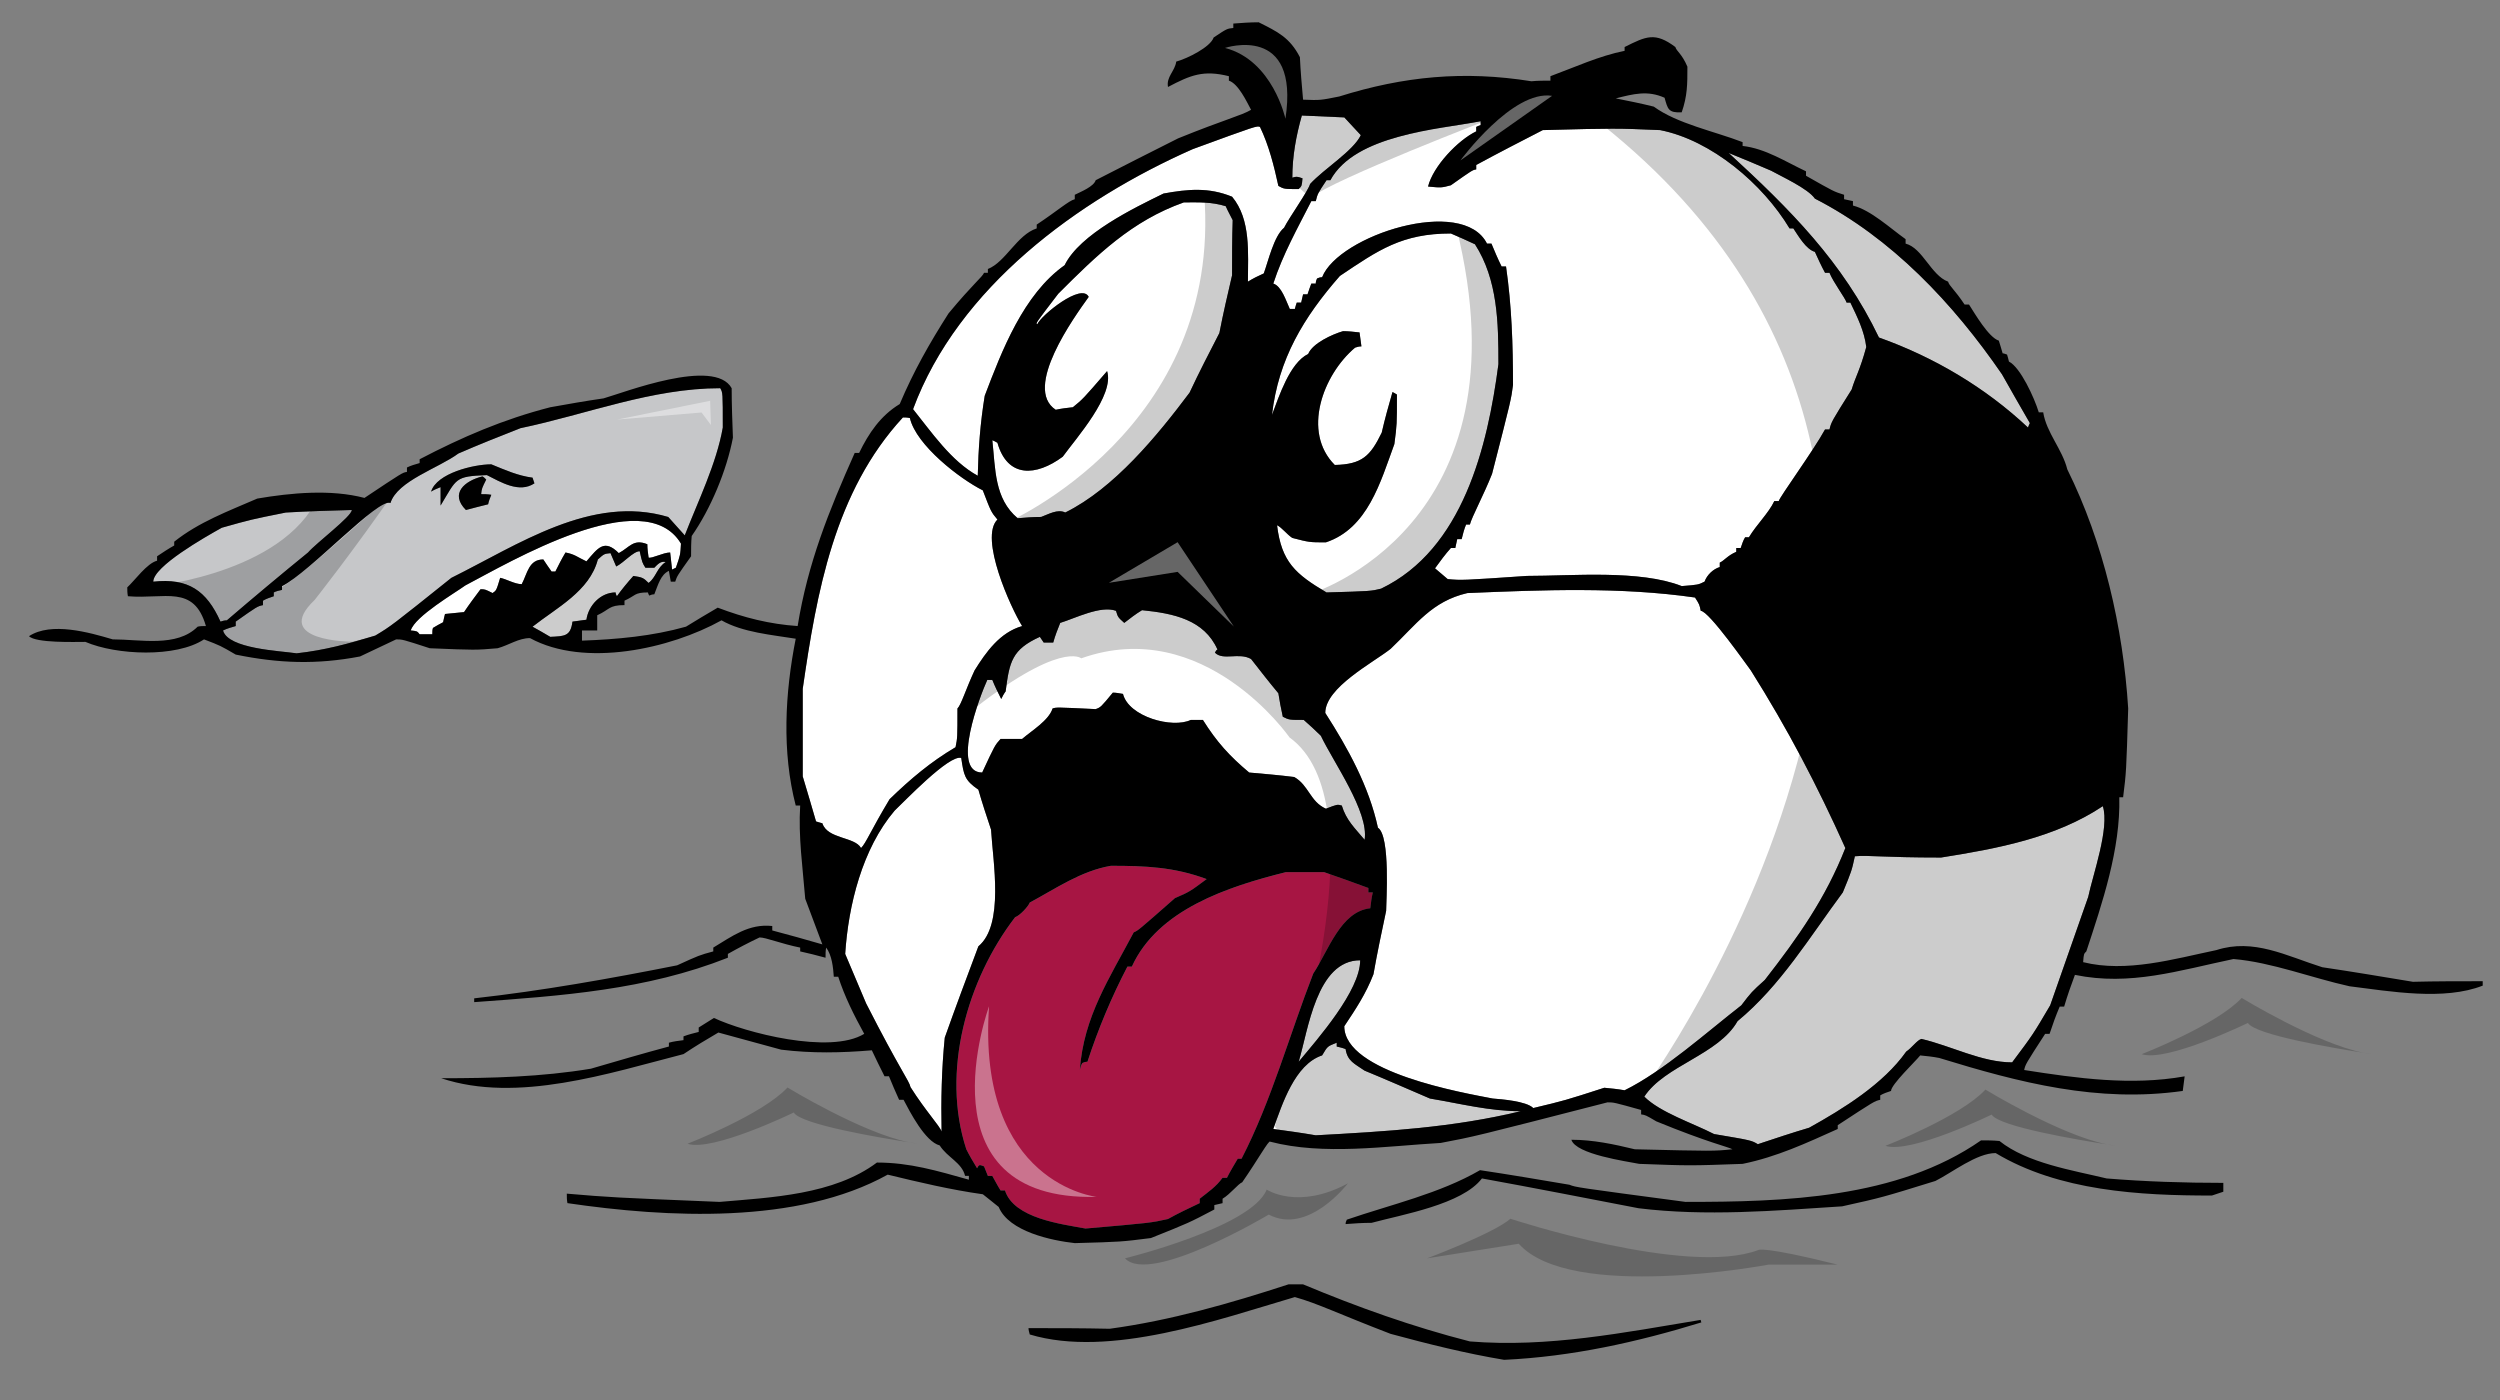
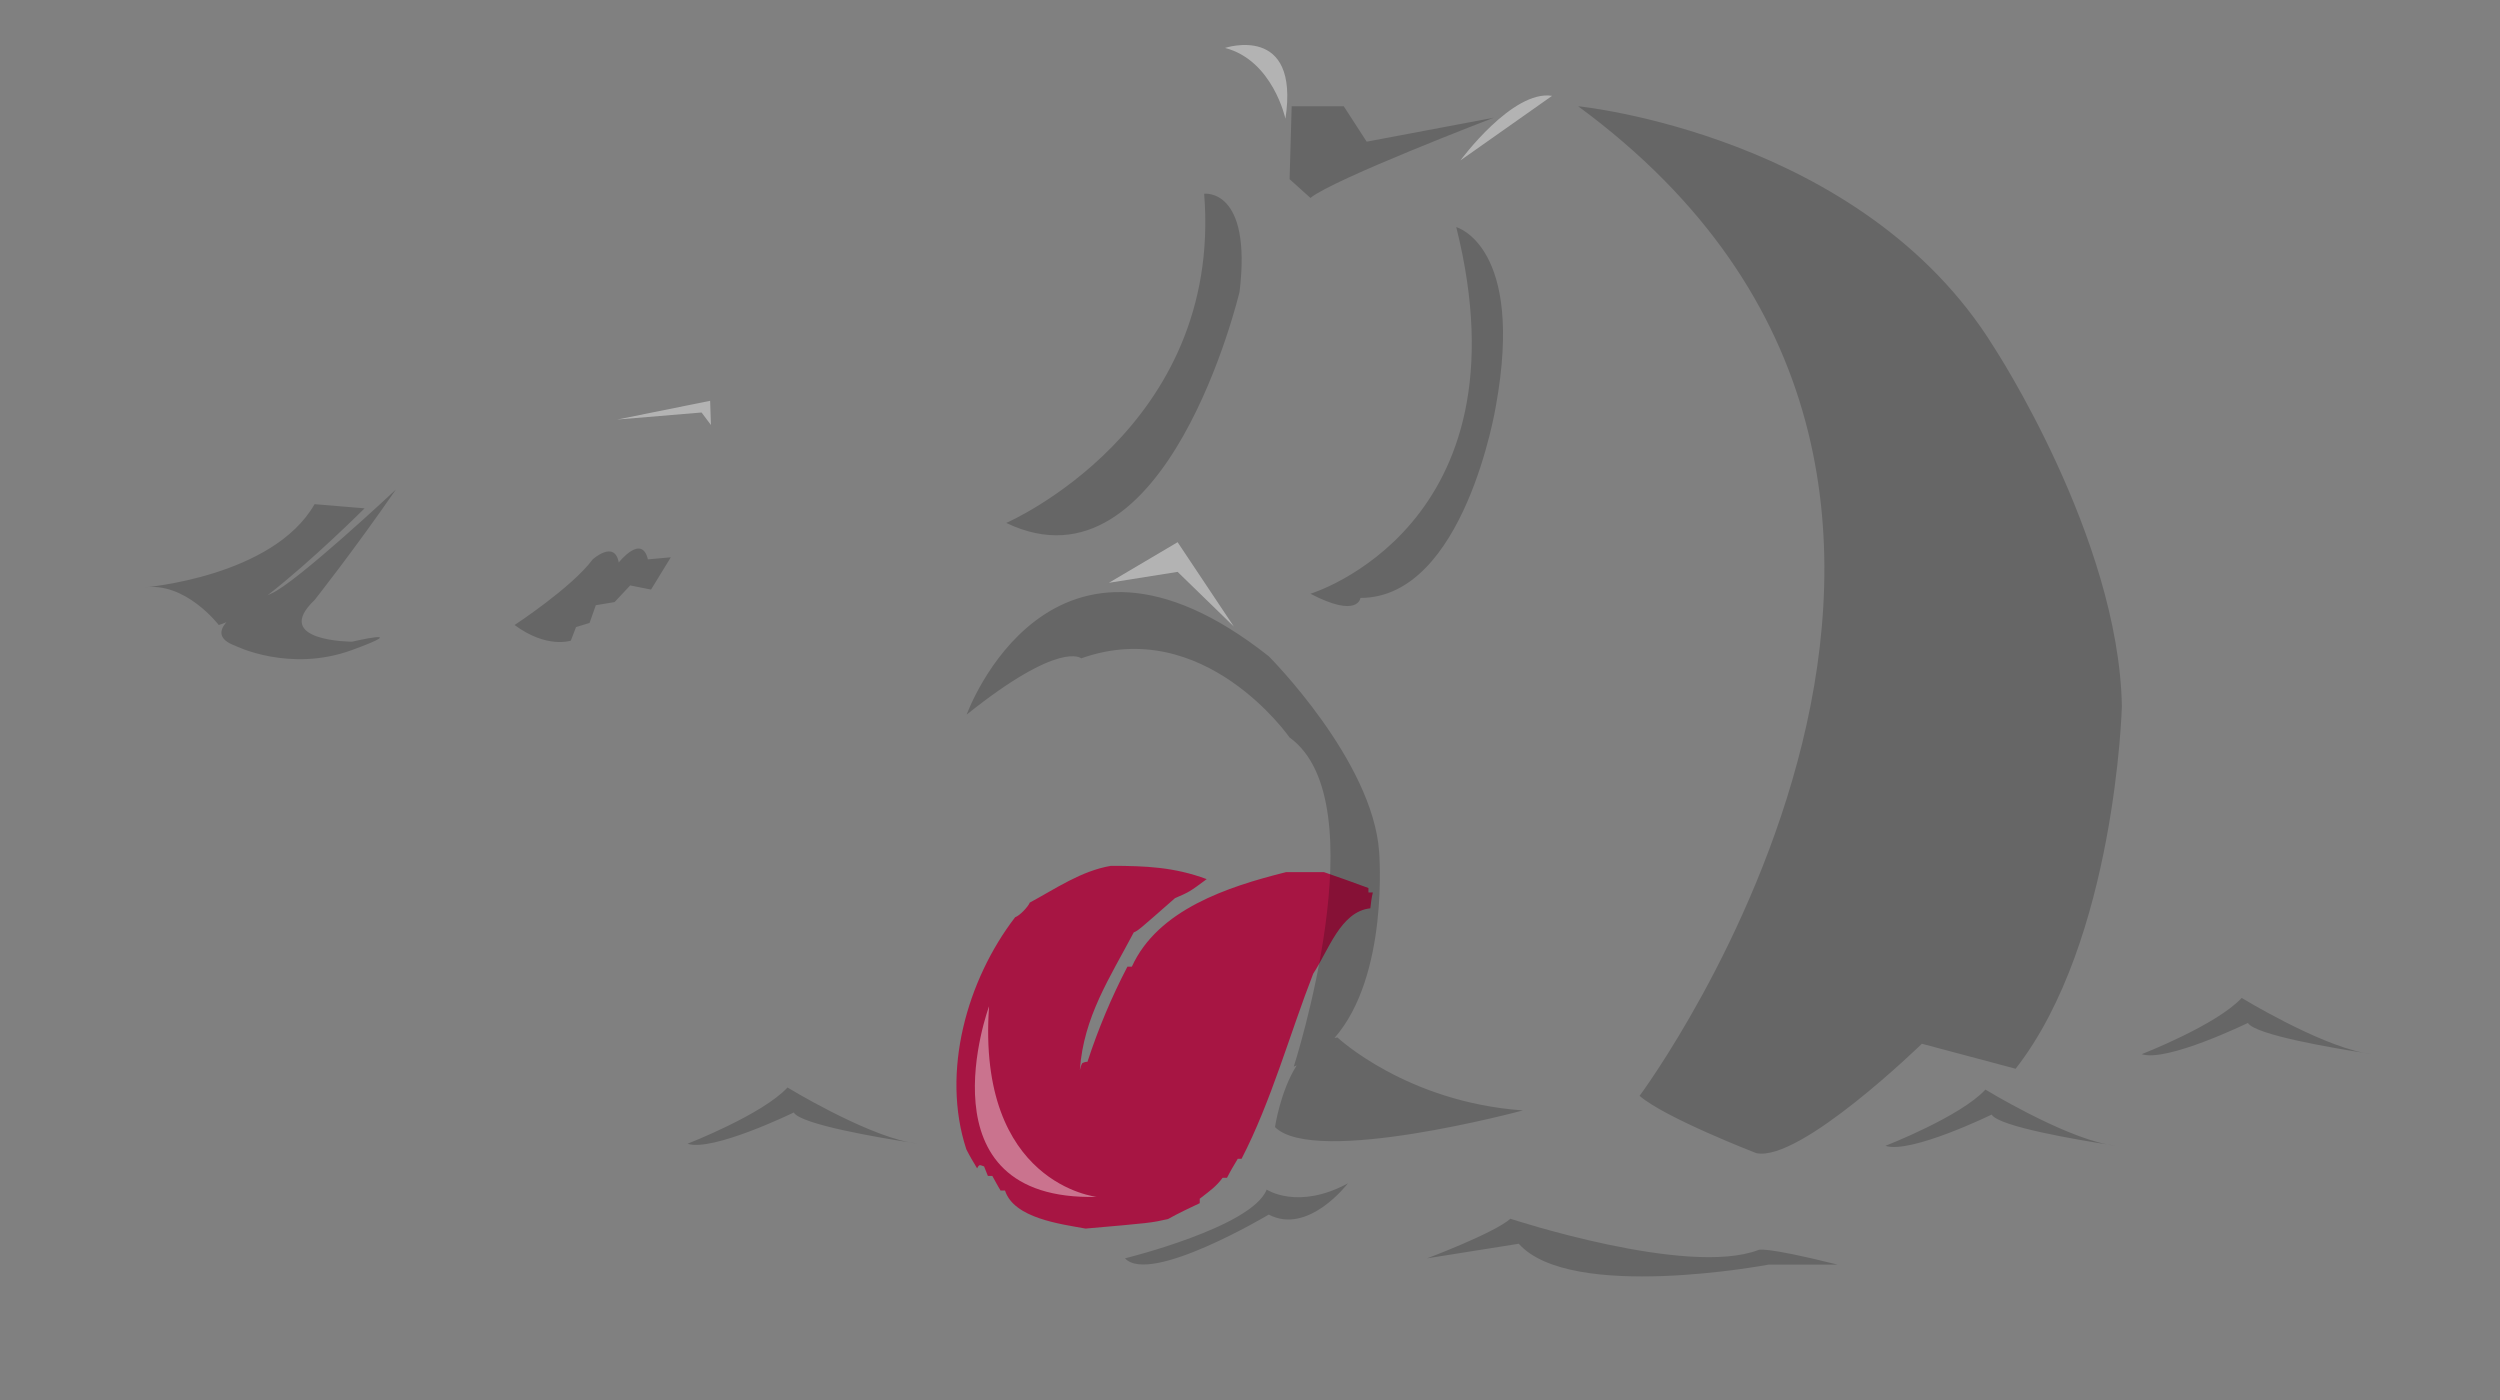
<svg xmlns="http://www.w3.org/2000/svg" version="1.1" id="Layer_1" x="0px" y="0px" width="200px" height="112px" viewBox="0 0 200 112" style="enable-background:new 0 0 200 112;" xml:space="preserve">
  <rect x="0" y="0" width="200" height="112" fill="#808080" stroke="none" />
  <path id="color2" style="fill:#A71543;" d="M105.059,77.889c-1.876,4.817-3.348,10.196-5.733,14.813h-0.304  c-0.305,0.509-0.609,1.016-0.862,1.523h-0.355c-0.509,0.71-1.117,1.115-1.827,1.675v0.354c-0.863,0.408-1.725,0.813-2.538,1.271  c-1.369,0.305-1.369,0.305-6.595,0.761c-1.928-0.356-5.733-0.812-6.444-3.045h-0.354c-0.253-0.403-0.458-0.813-0.661-1.166h-0.355  c-0.102-0.254-0.202-0.509-0.305-0.762c-0.152-0.051-0.253-0.102-0.354-0.102c-0.102,0.051-0.153,0.154-0.204,0.254  c-0.305-0.506-0.609-1.013-0.862-1.521c-2.03-6.19,0.051-13.548,3.907-18.569c0.354-0.104,1.065-0.865,1.167-1.167  c2.08-1.117,4.11-2.537,6.494-2.942c2.79,0,5.074,0.101,7.662,1.063c-1.371,1.018-1.371,1.018-2.537,1.523  c-2.943,2.587-2.943,2.587-3.298,2.739c-1.929,3.653-4.009,6.748-4.313,11.01c0.051-0.202,0.102-0.407,0.204-0.559  c0.101-0.051,0.253-0.101,0.406-0.101c0.862-2.638,1.927-5.175,3.196-7.61h0.355c2.081-4.564,7.662-6.393,12.33-7.56h3.043  c1.167,0.406,2.335,0.812,3.553,1.269v0.354h0.354c-0.101,0.406-0.151,0.814-0.202,1.27  C107.241,72.916,106.275,76.062,105.059,77.889z" />
-   <path id="color1" style="fill:#C6C7C9;" d="M53.461,41.358c0.404,0.457,0.862,0.963,1.319,1.47c1.065-2.74,2.536-5.732,3.043-8.625  c0-2.79,0-2.79-0.204-3.147c-5.479,0-10.653,2.083-15.982,3.198c-1.673,0.659-3.348,1.319-4.972,2.029  c-1.571,1.167-4.871,2.183-5.429,3.956c-0.963-0.455-6.444,5.532-8.675,6.648v0.304c-0.253,0.051-0.456,0.103-0.66,0.204V47.7  c-0.304,0.102-0.608,0.202-0.862,0.354v0.356c-0.457,0.101-0.457,0.101-2.182,1.319v0.356c-0.354,0.101-0.71,0.202-1.015,0.354  c0.406,1.473,4.567,1.625,5.886,1.827c2.282-0.254,4.109-0.761,6.292-1.419c1.268-0.761,1.268-0.761,6.088-4.618  C41.435,43.589,47.322,39.53,53.461,41.358z M39.051,40.343c-0.608,0.152-1.218,0.304-1.776,0.456  c-1.318-1.318-0.101-2.335,1.32-2.689c0.101,0.051,0.204,0.152,0.303,0.254c-0.354,0.711-0.354,0.711-0.405,1.167  c0.254,0,0.508,0,0.813,0.051C39.203,39.835,39.102,40.089,39.051,40.343z M34.485,39.329c0.455-1.473,3.399-2.183,4.819-2.183  c1.116,0.458,2.131,0.914,3.298,1.066c0.051,0.152,0.102,0.304,0.152,0.456c-1.218,0.812-2.689-0.1-3.805-0.659  c-2.588,0.101-2.384,0.252-3.704,2.435v-1.473C34.992,39.075,34.738,39.175,34.485,39.329z M18.148,49.627  c-0.204,0-0.355,0.052-0.508,0.102c-1.116-2.486-2.588-3.501-5.378-3.196c0-1.216,4.11-3.552,5.481-4.313  c2.333-0.658,2.333-0.658,5.123-1.217c1.725-0.101,3.5-0.151,5.277-0.203c0,0.507-2.842,2.638-3.501,3.399  C22.459,45.974,20.279,47.801,18.148,49.627z" />
-   <path id="fill" style="fill:#FFFFFF;" d="M118.453,9.698v0.304c-0.151,0.051-0.254,0.102-0.354,0.151v0.355  c-1.471,0.711-3.45,2.792-3.855,4.415c1.065,0.102,1.065,0.102,1.826-0.101c1.726-1.219,1.726-1.219,2.029-1.27v-0.354  c1.775-0.964,3.551-1.877,5.326-2.79c5.837-0.152,5.837-0.152,9.387,0c4.11,0.811,8.219,4.313,10.352,7.864h0.304  c0.407,0.609,1.014,1.674,1.726,1.877c0.252,0.559,0.507,1.117,0.81,1.674h0.356c0.304,0.761,1.27,2.03,1.37,2.386h0.303  c0.559,1.166,1.117,2.282,1.27,3.551c-0.509,1.876-0.864,2.384-1.168,3.399c-1.623,2.587-1.623,2.587-1.775,3.196h-0.356  c-0.912,1.675-3.65,5.429-3.703,5.732h-0.355c-0.456,0.966-1.42,1.878-2.029,2.892h-0.305c-0.153,0.253-0.254,0.559-0.355,0.862  h-0.354v0.305c-0.712,0.306-0.964,0.71-1.321,0.864v0.354c-0.506,0.152-1.014,0.608-1.216,1.167  c-0.508,0.253-0.508,0.253-1.827,0.356c-3.348-1.32-8.777-0.813-12.38-0.813c-5.225,0.356-5.225,0.356-6.342,0.254  c-0.354-0.304-0.71-0.608-1.015-0.862c0.405-0.559,0.812-1.116,1.269-1.625h0.354c0.051-0.253,0.102-0.506,0.153-0.709h0.355  c0.101-0.407,0.201-0.813,0.354-1.167h0.304c0.152-0.608,1.117-2.384,1.775-4.059c1.522-5.937,1.522-5.937,1.675-7.103  c0-3.196-0.102-6.342-0.558-9.487h-0.355c-0.305-0.609-0.558-1.218-0.812-1.827h-0.356c-1.927-3.856-11.872-0.66-13.19,2.688  c-0.154,0-0.305,0.051-0.406,0.103c-0.053,0.101-0.104,0.252-0.104,0.406h-0.354c-0.101,0.252-0.201,0.559-0.304,0.863h-0.355  c-0.051,0.202-0.102,0.406-0.153,0.661h-0.354c-0.051,0.151-0.102,0.304-0.151,0.506h-0.405c-0.305-0.66-0.661-1.827-1.32-2.03  c0.762-2.334,1.929-4.414,3.044-6.596h0.354c0.154-0.607,0.154-0.607,0.863-1.674h0.305  C108.407,10.764,115.055,10.357,118.453,9.698z M150.316,27c4.415,1.572,8.523,4.007,11.923,7.203  c0.051-0.152,0.101-0.252,0.151-0.354c-0.761-1.32-1.521-2.639-2.231-3.906c-3.907-5.683-8.828-10.909-14.967-14.054  c-0.559-0.812-2.689-1.776-3.503-2.233c-1.165-0.508-2.281-0.963-3.397-1.42C143.212,16.751,147.425,20.961,150.316,27z   M80.452,55.31c-0.152,0.203-0.253,0.406-0.355,0.609c-0.254-0.508-0.508-1.014-0.71-1.522h-0.406  c-0.559,1.218-2.943,7.405-0.406,7.405c1.014-2.18,1.014-2.18,1.472-2.688h1.724c0.761-0.658,2.13-1.471,2.435-2.435  c0.304-0.101,0.304-0.101,3.45,0.05c0.407-0.151,0.407-0.151,1.371-1.318c0.253,0,0.508,0.05,0.812,0.102  c0.456,1.827,3.956,2.79,5.428,2.08h0.964c1.116,1.777,2.131,2.892,3.704,4.21c1.166,0.104,2.384,0.205,3.603,0.358  c1.167,0.658,1.268,1.977,2.536,2.536c0.913-0.354,0.913-0.354,1.269-0.253c0.355,1.167,1.015,1.774,1.826,2.739  c0.355-2.231-2.486-6.19-3.5-8.32c-0.458-0.457-0.914-0.864-1.371-1.27c-1.166,0-1.166,0-1.674-0.253  c-0.151-0.661-0.254-1.269-0.355-1.878c-0.762-0.913-1.471-1.827-2.182-2.738c-0.964-0.559-2.232,0.152-2.892-0.508  c0.05-0.102,0.101-0.204,0.203-0.253c-1.065-2.385-3.501-2.892-6.037-3.147c-0.508,0.306-0.964,0.661-1.421,1.016  c-0.508-0.456-0.508-0.456-0.66-0.965c-1.216-0.456-3.297,0.61-4.463,0.965c-0.203,0.506-0.407,1.014-0.559,1.573h-0.762  l-0.305-0.456C80.959,51.962,80.756,52.925,80.452,55.31z M79.793,35.422c-0.153-0.101-0.305-0.153-0.407-0.204  c0.253,2.284,0.152,4.668,2.029,6.241c0.61-0.052,1.217-0.103,1.877-0.103c0.559-0.202,1.32-0.659,1.928-0.355  c3.907-1.927,7.357-6.139,9.945-9.588c0.761-1.625,1.573-3.197,2.385-4.77c0.305-1.573,0.66-3.095,1.015-4.617  c0-1.471,0-2.942,0.05-4.414c-0.203-0.406-0.405-0.761-0.558-1.117c-1.166-0.355-2.131-0.304-3.349-0.304  c-4.161,1.472-6.952,4.211-10.047,7.307c-1.826,2.384-1.826,2.384-1.674,2.436c0.304-0.71,3.552-3.349,4.109-2.182  c-1.166,1.623-5.275,7.305-2.638,9.031c0.456-0.102,0.913-0.153,1.371-0.203c0.812-0.66,0.812-0.66,2.739-2.892  c0.609,1.927-2.486,5.377-3.552,6.849C82.888,38.11,80.603,38.263,79.793,35.422z M49.249,47.395c0,0.102,0.049,0.204,0.1,0.305  c0.406-0.559,0.864-1.115,1.32-1.623c0.709,0.102,0.812,0.152,1.217,0.558c0.61-0.455,0.661-1.217,1.371-1.673  c-0.406-0.102-0.66,0.202-0.913,0.457h-0.71c-0.255-0.407-0.255-0.407-0.458-1.32c-0.507,0-1.268,0.914-1.878,1.219  c-0.152-0.356-0.304-0.711-0.457-1.066c-0.507,0.051-0.507,0.051-1.014,0.507c-0.659,2.538-3.298,3.856-5.226,5.378  c0.456,0.253,0.913,0.506,1.42,0.812c1.168-0.051,1.624-0.051,1.776-1.218c0.355-0.051,0.71-0.103,1.116-0.152  C47.067,48.461,48.032,47.395,49.249,47.395z M44.124,45.721h0.305c0.253-0.507,0.507-1.014,0.812-1.522  c0.761,0.151,0.913,0.354,1.673,0.71c0.914-1.067,1.421-1.827,2.588-0.66c0.862-0.457,1.167-1.167,2.284-0.71  c0,0.354,0.049,0.71,0.101,1.066c0.253,0.101,1.167-0.406,1.726-0.406c0.051,0.456,0.101,0.913,0.152,1.368l0.304-0.151  c0.357-1.015,0.357-1.015,0.407-1.929c-2.943-4.921-13.752,1.521-17.251,3.348c-0.761,0.559-4.059,2.486-4.363,3.602  c0.507,0.051,0.507,0.051,0.709,0.306h1.015c0-0.204,0-0.356,0.05-0.508c0.254-0.151,0.507-0.304,0.812-0.457  c0.05-0.253,0.102-0.457,0.152-0.659c0.508-0.05,1.015-0.102,1.523-0.152c0.404-0.609,0.863-1.218,1.318-1.827  c0.356,0,0.356,0,0.964,0.304c0.304-0.204,0.304-0.204,0.608-1.218c0.507,0.102,1.167,0.507,1.725,0.507  c0.457-0.863,0.558-1.979,1.725-1.979C43.667,45.063,43.871,45.366,44.124,45.721z M109.169,85.651  c-0.812-0.559-1.371-0.762-1.521-1.725c-0.255-0.103-0.509-0.155-0.71-0.205v-0.305c-0.763,0.305-0.712,0.255-1.168,1.015  c-2.182,0.713-3.197,3.908-3.907,5.887c1.116,0.151,2.231,0.305,3.398,0.506c5.531-0.303,10.96-0.607,16.389-1.928  c-2.484,0-4.819-0.607-7.254-1.014C112.619,87.122,110.894,86.36,109.169,85.651z M141.184,78.398  c2.69-3.453,4.87-6.548,6.444-10.554c-2.232-4.975-4.618-9.54-7.561-14.208c-0.203-0.253-3.348-4.768-4.007-4.768  c-0.104-0.508-0.104-0.508-0.458-1.066c-5.987-0.862-12.178-0.608-18.215-0.356c-2.841,0.66-4.059,2.487-6.139,4.464  c-1.421,1.118-5.226,3.094-5.226,5.125c1.825,2.842,3.501,5.887,4.213,9.183c1.013,0.658,0.657,5.987,0.657,6.646  c-0.354,1.675-0.711,3.35-1.015,5.075c-0.609,1.573-1.42,2.789-2.334,4.16c0,3.702,9.539,5.327,11.872,5.783  c0.659,0.053,2.689,0.203,3.247,0.762c2.538-0.608,2.538-0.608,5.683-1.623c0.509,0.049,1.065,0.101,1.624,0.202  c3.096-1.522,6.596-4.669,9.336-6.798C140.119,79.359,140.119,79.359,141.184,78.398z M103.893,84.94  c1.522-1.826,4.922-5.682,4.922-8.117C105.311,76.822,104.653,82.453,103.893,84.94z M168.226,64.493  c-3.804,2.537-8.472,3.4-12.938,4.109c-4.718,0-5.734-0.202-6.899-0.101c-0.255,1.167-0.255,1.167-0.964,2.891  c-2.64,3.552-4.974,7.458-8.422,10.302c-1.522,2.688-5.837,3.549-7.459,6.037c1.268,1.267,3.905,2.129,5.58,2.993  c2.995,0.507,2.995,0.507,3.501,0.812c1.371-0.456,2.74-0.913,4.109-1.318c2.741-1.524,5.936-3.502,7.763-6.09  c0.456-0.304,0.862-0.913,1.218-1.014c2.386,0.557,4.82,1.876,7.256,1.876c1.674-2.233,1.674-2.233,3.045-4.565  c1.015-2.89,2.029-5.784,3.042-8.675C167.415,70.023,168.784,66.218,168.226,64.493z M78.22,38.06  c0.05-2.183,0.202-4.211,0.557-6.394c1.371-3.603,3.094-8.117,6.394-10.451c1.217-2.486,5.53-4.566,7.914-5.733  c1.98-0.356,3.603-0.508,5.48,0.253c1.523,1.827,1.269,4.515,1.269,6.797c0.406-0.253,0.812-0.456,1.268-0.658  c0.354-0.965,0.813-2.994,1.623-3.653c0.407-0.812,1.929-2.943,2.081-3.5c1.115-1.219,3.45-2.639,4.059-3.907  c-0.457-0.507-0.913-0.965-1.319-1.421c-1.167-0.05-2.284-0.101-3.399-0.152c-0.457,1.623-0.761,3.248-0.761,4.973  c0.354-0.102,0.354-0.102,0.812,0.05c-0.051,0.609-0.051,0.609-0.304,0.862c-1.168,0-1.168,0-1.624-0.253  c-0.354-1.624-0.762-3.247-1.471-4.719c-0.254-0.1-0.254-0.1-5.379,1.776c-9.182,4.059-18.771,11.062-22.374,20.804  C74.516,34.559,76.087,36.894,78.22,38.06z M68.884,67.842c0.406-0.405,0.761-1.369,2.283-3.906c1.674-1.623,3.299-2.995,5.277-4.16  c0.152-0.761,0.152-0.761,0.152-3.096c0.304-0.303,0.659-1.52,1.369-3.044c0.915-1.47,2.029-3.044,3.806-3.55  c-0.913-1.472-3.45-7.053-1.977-8.524c-0.509-0.609-0.509-0.609-1.169-2.333c-1.826-0.914-5.327-3.603-5.833-5.784  c-0.203-0.051-0.406-0.051-0.558-0.051c-5.48,5.935-6.901,14.003-8.016,21.715v7.001c0.354,1.167,0.71,2.385,1.065,3.604  c0.151,0.048,0.304,0.099,0.507,0.149C66.194,67.132,68.376,66.929,68.884,67.842z M110.488,47.092  c6.545-3.146,8.522-11.367,9.386-17.961c0-3.299-0.051-6.749-1.877-9.59c-0.659-0.304-1.318-0.609-1.928-0.862  c-3.907,0-5.785,1.318-8.88,3.398c-2.892,3.299-4.921,6.647-5.429,11.113c0.559-1.473,1.422-4.162,2.893-4.872  c0.355-0.862,1.929-1.573,2.79-1.826c0.405,0,0.863,0.05,1.32,0.102c0.051,0.354,0.101,0.71,0.151,1.116  c-0.203,0-0.355,0.051-0.508,0.101c-2.587,2.182-4.262,6.748-1.623,9.387c2.181-0.052,2.841-0.71,3.755-2.588  c0.253-1.117,0.558-2.183,0.861-3.247c0.102,0.049,0.203,0.101,0.356,0.202c0,2.384,0,2.384-0.205,3.959  c-1.114,3.042-2.129,6.748-5.478,7.864c-1.319,0-1.319,0-2.689-0.354c-0.457-0.306-0.813-0.814-1.218-1.017  c0.354,2.943,1.471,3.908,3.957,5.379C109.676,47.293,109.676,47.293,110.488,47.092z M79.284,66.371  c-0.355-1.066-0.71-2.132-1.014-3.197c-1.116-0.762-1.167-1.166-1.371-2.538c-0.962-0.304-4.616,3.553-5.327,4.212  c-2.587,3.046-3.704,7.562-3.957,11.467c0.557,1.321,1.116,2.639,1.674,3.958c2.741,5.377,3.451,6.19,3.551,6.697  c1.219,1.927,2.333,3.093,2.487,3.553c-0.051-2.538,0-4.973,0.253-7.51c0.863-2.436,1.776-4.872,2.689-7.306  C80.35,73.981,79.436,68.957,79.284,66.371z" />
-   <path id="outline" d="M168.531,94.276c3.094,0.253,6.24,0.354,9.335,0.354v0.709c-0.305,0.104-0.608,0.204-0.913,0.305  c-5.784,0-12.228-0.354-17.301-3.398c-1.523,0-3.5,1.573-4.82,2.231c-4.262,1.32-4.262,1.32-7.461,2.031  c-5.427,0.354-10.906,0.813-16.284,0.152c-4.211-0.813-8.372-1.626-12.533-2.385c-1.571,2.078-6.392,2.892-8.827,3.552  c-0.71,0-1.42,0.049-2.079,0.1c0-0.151,0.051-0.252,0.1-0.354c3.553-1.22,7.409-2.08,10.655-3.959  c2.385,0.357,4.77,0.763,7.154,1.167c0.507,0.204,0.507,0.204,9.285,1.372c7.864,0,16.944-0.255,23.643-4.923  c0.456,0,0.965,0,1.473,0.05C162.188,93.059,165.79,93.615,168.531,94.276z M117.591,107.315c-4.567-1.168-8.98-2.741-13.344-4.567  h-1.167c-4.668,1.524-9.438,2.893-14.307,3.553c-2.182-0.051-4.363-0.051-6.494-0.051c0,0.151,0.051,0.305,0.101,0.507  c6.393,1.928,15.169-1.217,21.208-2.992c1.827,0.507,3.551,1.369,7.66,2.943c2.995,0.811,6.039,1.571,9.083,2.078  c5.429-0.253,10.653-1.42,15.778-2.994c-0.049-0.101-0.049-0.151-0.049-0.202C129.92,106.604,123.831,107.823,117.591,107.315z   M198.617,78.497v0.354c-3.095,1.218-7.407,0.458-10.655,0.051c-2.993-0.658-6.241-1.926-9.285-2.18  c-4.363,0.914-8.27,2.18-12.683,1.268c-0.306,0.813-0.609,1.675-0.862,2.538h-0.355c-0.306,0.708-0.56,1.42-0.812,2.182h-0.355  c-1.574,2.436-1.574,2.436-1.676,2.891c4.212,0.661,8.574,1.27,12.838,0.507c-0.051,0.356-0.102,0.763-0.152,1.168  c-6.8,0.962-13.039-0.659-19.483-2.639c-0.506-0.102-1.015-0.153-1.521-0.203c-0.357,0.457-2.334,2.333-2.334,2.842  c-0.305,0.102-0.611,0.203-0.864,0.355v0.355c-0.456,0.1-0.456,0.1-3.399,2.028v0.305c-2.485,1.117-4.87,2.233-7.609,2.791  c-4.211,0.152-4.211,0.152-8.27,0c-1.017-0.203-5.074-0.763-5.43-1.929c1.727,0,3.399,0.355,5.074,0.762  c6.292,0.152,6.292,0.152,7.814,0c-0.355-0.202-1.877-0.507-6.09-2.232c-0.862-0.507-0.862-0.507-1.218-0.559v-0.354  c-2.182-0.61-2.182-0.61-2.688-0.61c-10.654,2.739-10.654,2.739-13.345,3.248c-4.362,0.251-9.386,1.016-13.646-0.102  c-0.103-0.153-0.964,1.421-2.232,3.245c-0.356,0.152-0.915,0.915-1.573,1.32v0.354c-0.254,0.054-0.457,0.102-0.66,0.153v0.354  c-2.03,1.067-2.03,1.067-5.073,2.284c-2.385,0.303-2.385,0.303-6.088,0.406c-1.827-0.202-5.276-0.914-6.089-2.893  c-0.457-0.354-0.863-0.71-1.268-1.015c-2.538-0.354-5.125-0.965-7.611-1.571c-7.204,4.007-17.656,3.45-25.622,2.28  c-0.051-0.252-0.051-0.507-0.051-0.759c3.602,0.304,3.602,0.304,12.227,0.66c4.109-0.356,9.134-0.56,12.583-3.148  c2.638,0,4.819,0.662,7.356,1.372v-0.305h-0.304c-0.253-1.067-1.42-1.471-2.029-2.436c-1.166-0.304-2.385-2.691-2.892-3.652h-0.357  c-0.304-0.66-0.558-1.27-0.81-1.879h-0.355c-0.355-0.709-0.711-1.42-1.016-2.079c-2.435,0.203-4.768,0.254-7.254-0.051l-5.023-1.371  c-0.963,0.559-1.878,1.117-2.791,1.726c-5.937,1.523-13.293,3.958-19.381,1.93c4.008,0,8.016-0.104,11.974-0.763  c2.08-0.608,4.161-1.217,6.24-1.775v-0.304c0.355-0.104,0.761-0.152,1.167-0.204V82.91c0.406-0.153,0.813-0.254,1.217-0.355v-0.354  c0.406-0.254,0.813-0.507,1.218-0.764c2.487,1.168,9.286,2.945,12.024,1.271c-0.811-1.474-1.573-2.996-2.079-4.567h-0.355  c-0.051-0.761-0.153-1.724-0.61-2.333c-0.051,0.253-0.051,0.506-0.051,0.811c-0.709-0.201-1.369-0.356-2.028-0.506v-0.305  c-1.523-0.306-2.74-0.813-3.248-0.813c-0.863,0.408-1.726,0.861-2.537,1.318v0.305c-6.546,2.588-13.294,3.045-20.295,3.553v-0.304  c5.479-0.611,10.858-1.574,16.235-2.641c1.776-0.81,1.776-0.81,2.893-1.114v-0.305c1.522-0.914,2.841-1.928,4.718-1.726v0.355  c1.319,0.354,2.637,0.71,4.007,1.115c-0.455-1.215-0.912-2.434-1.37-3.652c-0.201-2.484-0.558-4.972-0.404-7.457h-0.356  c-1.116-4.313-0.863-8.981,0-13.345c-1.877-0.304-4.262-0.505-5.937-1.471c-4.109,2.284-10.958,3.806-15.322,1.422  c-0.913,0-1.676,0.558-2.588,0.812c-1.776,0.151-1.776,0.151-5.429,0c-2.182-0.71-2.182-0.71-2.689-0.71  c-0.963,0.456-1.928,0.913-2.892,1.368c-3.449,0.66-6.493,0.559-9.943-0.151c-1.218-0.711-1.218-0.711-2.537-1.217  c-2.233,1.472-7.002,1.268-9.488,0.201c-0.863,0-3.957,0.103-4.516-0.456c1.776-1.167,4.82-0.303,6.698,0.254  c2.233,0,5.124,0.658,6.798-1.017c0.204-0.049,0.406-0.049,0.66-0.049c-0.964-3.35-3.299-2.131-6.241-2.385  c-0.051-0.253-0.051-0.508-0.051-0.71c0.608-0.558,1.573-1.927,2.385-2.132v-0.355c0.456-0.304,0.913-0.609,1.37-0.862v-0.304  c1.978-1.574,4.312-2.436,6.646-3.45c2.69-0.458,5.885-0.762,8.575-0.052c3.043-2.028,3.043-2.028,3.399-2.08v-0.355  c0.306-0.151,0.66-0.253,1.015-0.354V36.74c3.4-1.776,6.696-3.196,10.451-4.16c1.421-0.254,2.842-0.507,4.262-0.71  c1.624-0.458,8.88-3.297,10.25-0.813c0,1.321,0.05,2.639,0.1,3.958c-0.506,2.639-1.775,5.684-3.297,7.864  c-0.051,0.508-0.051,1.066-0.051,1.624c-1.117,1.572-1.117,1.572-1.268,2.029h-0.355c-0.051-0.304-0.102-0.608-0.153-0.863  c-0.659,0.304-0.861,1.116-1.166,1.877c-0.153,0-0.305,0.051-0.407,0.101c-0.051-0.101-0.102-0.202-0.102-0.252  c-1.114,0-0.963,0.252-1.876,0.658v0.356c-1.269,0-1.166,0.354-2.182,0.813v1.216h-1.218v0.813c2.792-0.101,5.632-0.356,8.322-1.118  c0.811-0.507,1.674-1.014,2.537-1.521c2.131,0.811,4.161,1.319,6.393,1.472c0.813-5.022,2.485-9.184,4.567-13.852h0.354  c0.76-1.573,1.725-2.994,3.246-3.908c1.117-2.637,2.386-4.871,3.907-7.255c1.979-2.384,2.689-2.893,2.841-3.247h0.304V21.52  c1.422-0.558,2.335-2.74,3.907-3.248v-0.304c1.675-1.116,2.587-1.928,3.045-2.03v-0.355c0.508-0.253,1.522-0.659,1.673-1.166  c2.183-1.116,4.364-2.233,6.597-3.349c3.754-1.522,5.072-1.827,5.834-2.283c-0.354-0.66-1.014-2.08-1.776-2.334V6.095  c-2.029-0.506-3.044-0.101-4.871,0.863c-0.151-0.812,0.559-1.269,0.66-2.03c0.913-0.253,2.739-1.167,2.993-1.928  c1.066-0.711,1.066-0.711,1.573-0.761V1.885c0.659-0.051,1.318-0.102,2.03-0.102c1.521,0.761,2.487,1.218,3.297,2.791  c0.05,1.116,0.152,2.233,0.254,3.4c1.369,0.051,1.369,0.051,2.892-0.255c5.176-1.623,9.995-2.079,15.373-1.218  c0.509-0.05,1.015-0.05,1.523-0.05V6.095c1.927-0.71,3.905-1.624,5.935-2.029V3.762c1.725-0.863,2.435-1.218,4.06,0  c0.101,0.355,0.507,0.507,0.963,1.572c0,1.421,0,2.335-0.456,3.653c-1.066,0.051-1.116-0.255-1.371-1.167  c-1.368-0.609-2.485-0.305-3.905,0.051c1.015,0.202,2.028,0.406,3.044,0.66c1.878,1.37,4.87,1.977,7.104,2.84v0.305  c1.827,0.203,3.449,1.269,5.072,2.029v0.355c2.232,1.269,2.232,1.269,3.046,1.522v0.355c0.202,0.051,0.457,0.102,0.709,0.152v0.356  c1.421,0.355,2.995,1.826,4.213,2.688v0.356c1.368,0.355,2.028,2.536,3.399,3.043c0.099,0.356,0.506,0.611,1.318,1.828h0.354  c0.456,0.71,1.573,2.639,2.386,2.891c0.1,0.304,0.201,0.66,0.305,1.016c0.101,0,0.201,0.05,0.354,0.099  c0.051,0.154,0.103,0.356,0.151,0.559c0.914,0.458,2.032,2.892,2.386,4.059h0.355c0.254,1.625,1.522,2.943,1.928,4.566  c2.892,5.835,4.465,12.634,4.871,19.129c-0.153,5.074-0.153,5.074-0.406,7.101h-0.305c0.103,4.162-1.37,8.474-2.638,12.331  c-0.204,0.201-0.204,0.201-0.255,0.862c3.45,0.862,7.256-0.254,10.656-0.965c2.993-0.964,5.58,0.456,8.472,1.37  c2.386,0.354,4.819,0.761,7.257,1.166C194.862,78.497,196.74,78.497,198.617,78.497z M17.64,49.729  c0.153-0.05,0.304-0.102,0.508-0.102c2.131-1.826,4.312-3.653,6.494-5.428c0.659-0.762,3.501-2.892,3.501-3.399  c-1.777,0.052-3.552,0.102-5.277,0.203c-2.79,0.559-2.79,0.559-5.123,1.217c-1.37,0.762-5.481,3.097-5.481,4.313  C15.052,46.228,16.524,47.243,17.64,49.729z M36.108,46.228c5.327-2.639,11.213-6.698,17.353-4.87  c0.404,0.457,0.862,0.963,1.319,1.47c1.065-2.74,2.536-5.732,3.043-8.625c0-2.79,0-2.79-0.204-3.147  c-5.479,0-10.653,2.083-15.982,3.198c-1.673,0.659-3.348,1.319-4.972,2.029c-1.571,1.167-4.871,2.183-5.429,3.956  c-0.963-0.455-6.444,5.532-8.675,6.648v0.304c-0.253,0.051-0.456,0.103-0.66,0.204V47.7c-0.304,0.102-0.608,0.202-0.862,0.354v0.356  c-0.457,0.101-0.457,0.101-2.182,1.319v0.356c-0.354,0.101-0.71,0.202-1.015,0.354c0.406,1.473,4.567,1.625,5.886,1.827  c2.282-0.254,4.109-0.761,6.292-1.419C31.288,50.085,31.288,50.085,36.108,46.228z M43.465,44.757  c0.202,0.306,0.406,0.609,0.66,0.964h0.305c0.253-0.507,0.507-1.014,0.812-1.522c0.761,0.151,0.913,0.354,1.673,0.71  c0.914-1.067,1.421-1.827,2.588-0.66c0.862-0.457,1.167-1.167,2.284-0.71c0,0.354,0.049,0.71,0.101,1.066  c0.253,0.101,1.167-0.406,1.726-0.406c0.051,0.456,0.101,0.913,0.152,1.368l0.304-0.151c0.357-1.015,0.357-1.015,0.407-1.929  c-2.943-4.921-13.752,1.521-17.251,3.348c-0.761,0.559-4.059,2.486-4.363,3.602c0.507,0.051,0.507,0.051,0.709,0.306h1.015  c0-0.204,0-0.356,0.05-0.508c0.254-0.151,0.507-0.304,0.812-0.457c0.05-0.253,0.102-0.457,0.152-0.659  c0.508-0.05,1.015-0.102,1.523-0.152c0.404-0.609,0.863-1.218,1.318-1.827c0.356,0,0.356,0,0.964,0.304  c0.304-0.204,0.304-0.204,0.608-1.218c0.507,0.102,1.167,0.507,1.725,0.507C42.196,45.872,42.298,44.757,43.465,44.757z   M45.799,49.73c0.355-0.051,0.71-0.103,1.116-0.152c0.152-1.116,1.117-2.183,2.334-2.183c0,0.102,0.049,0.204,0.1,0.305  c0.406-0.559,0.864-1.115,1.32-1.623c0.709,0.102,0.812,0.152,1.217,0.558c0.61-0.455,0.661-1.217,1.371-1.673  c-0.406-0.102-0.66,0.202-0.913,0.457h-0.71c-0.255-0.407-0.255-0.407-0.458-1.32c-0.507,0-1.268,0.914-1.878,1.219  c-0.152-0.356-0.304-0.711-0.457-1.066c-0.507,0.051-0.507,0.051-1.014,0.507c-0.659,2.538-3.298,3.856-5.226,5.378  c0.456,0.253,0.913,0.506,1.42,0.812C45.19,50.896,45.646,50.896,45.799,49.73z M138.292,12.235  c4.92,4.516,9.133,8.726,12.024,14.765c4.415,1.572,8.523,4.007,11.923,7.203c0.051-0.152,0.101-0.252,0.151-0.354  c-0.761-1.32-1.521-2.639-2.231-3.906c-3.907-5.683-8.828-10.909-14.967-14.054c-0.559-0.812-2.689-1.776-3.503-2.233  C140.524,13.148,139.408,12.692,138.292,12.235z M106.429,14.416h-0.305c-0.709,1.067-0.709,1.067-0.863,1.674h-0.354  c-1.115,2.182-2.282,4.263-3.044,6.596c0.659,0.203,1.016,1.37,1.32,2.03h0.405c0.05-0.202,0.101-0.355,0.151-0.506h0.354  c0.052-0.255,0.103-0.458,0.153-0.661h0.355c0.103-0.304,0.203-0.61,0.304-0.863h0.354c0-0.153,0.051-0.304,0.104-0.406  c0.102-0.051,0.252-0.103,0.406-0.103c1.317-3.348,11.263-6.544,13.19-2.688h0.356c0.254,0.609,0.507,1.218,0.812,1.827h0.355  c0.456,3.145,0.558,6.291,0.558,9.487c-0.152,1.166-0.152,1.166-1.675,7.103c-0.658,1.674-1.623,3.451-1.775,4.059h-0.304  c-0.153,0.354-0.254,0.761-0.354,1.167h-0.355c-0.052,0.203-0.103,0.456-0.153,0.709h-0.354c-0.457,0.508-0.863,1.066-1.269,1.625  c0.305,0.254,0.66,0.558,1.015,0.862c1.117,0.102,1.117,0.102,6.342-0.254c3.603,0,9.032-0.507,12.38,0.813  c1.319-0.103,1.319-0.103,1.827-0.356c0.202-0.559,0.71-1.014,1.216-1.167v-0.354c0.357-0.154,0.609-0.558,1.321-0.864v-0.305h0.354  c0.101-0.304,0.201-0.609,0.355-0.862h0.305c0.609-1.014,1.573-1.926,2.029-2.892h0.355c0.053-0.303,2.791-4.058,3.703-5.732h0.356  c0.152-0.608,0.152-0.608,1.775-3.196c0.304-1.015,0.659-1.524,1.168-3.399c-0.153-1.269-0.711-2.385-1.27-3.551h-0.303  c-0.101-0.356-1.066-1.625-1.37-2.386h-0.356c-0.303-0.557-0.558-1.116-0.81-1.674c-0.712-0.203-1.318-1.268-1.726-1.877h-0.304  c-2.133-3.552-6.241-7.053-10.352-7.864c-3.55-0.152-3.55-0.152-9.387,0c-1.775,0.913-3.551,1.826-5.326,2.79v0.354  c-0.304,0.051-0.304,0.051-2.029,1.27c-0.761,0.203-0.761,0.203-1.826,0.101c0.405-1.623,2.385-3.704,3.855-4.415v-0.355  c0.101-0.05,0.203-0.1,0.354-0.151V9.698C115.055,10.357,108.407,10.764,106.429,14.416z M85.018,36.538  c-2.13,1.573-4.415,1.725-5.225-1.116c-0.153-0.101-0.305-0.153-0.407-0.204c0.253,2.284,0.152,4.668,2.029,6.241  c0.61-0.052,1.217-0.103,1.877-0.103c0.559-0.202,1.32-0.659,1.928-0.355c3.907-1.927,7.357-6.139,9.945-9.588  c0.761-1.625,1.573-3.197,2.385-4.77c0.305-1.573,0.66-3.095,1.015-4.617c0-1.471,0-2.942,0.05-4.414  c-0.203-0.406-0.405-0.761-0.558-1.117c-1.166-0.355-2.131-0.304-3.349-0.304c-4.161,1.472-6.952,4.211-10.047,7.307  c-1.826,2.384-1.826,2.384-1.674,2.436c0.304-0.71,3.552-3.349,4.109-2.182c-1.166,1.623-5.275,7.305-2.638,9.031  c0.456-0.102,0.913-0.153,1.371-0.203c0.812-0.66,0.812-0.66,2.739-2.892C89.179,31.616,86.083,35.066,85.018,36.538z M83.19,50.947  c-2.231,1.015-2.434,1.978-2.738,4.363c-0.152,0.203-0.253,0.406-0.355,0.609c-0.254-0.508-0.508-1.014-0.71-1.522h-0.406  c-0.559,1.218-2.943,7.405-0.406,7.405c1.014-2.18,1.014-2.18,1.472-2.688h1.724c0.761-0.658,2.13-1.471,2.435-2.435  c0.304-0.101,0.304-0.101,3.45,0.05c0.407-0.151,0.407-0.151,1.371-1.318c0.253,0,0.508,0.05,0.812,0.102  c0.456,1.827,3.956,2.79,5.428,2.08h0.964c1.116,1.777,2.131,2.892,3.704,4.21c1.166,0.104,2.384,0.205,3.603,0.358  c1.167,0.658,1.268,1.977,2.536,2.536c0.913-0.354,0.913-0.354,1.269-0.253c0.355,1.167,1.015,1.774,1.826,2.739  c0.355-2.231-2.486-6.19-3.5-8.32c-0.458-0.457-0.914-0.864-1.371-1.27c-1.166,0-1.166,0-1.674-0.253  c-0.151-0.661-0.254-1.269-0.355-1.878c-0.762-0.913-1.471-1.827-2.182-2.738c-0.964-0.559-2.232,0.152-2.892-0.508  c0.05-0.102,0.101-0.204,0.203-0.253c-1.065-2.385-3.501-2.892-6.037-3.147c-0.508,0.306-0.964,0.661-1.421,1.016  c-0.508-0.456-0.508-0.456-0.66-0.965c-1.216-0.456-3.297,0.61-4.463,0.965c-0.203,0.506-0.407,1.014-0.559,1.573h-0.762  L83.19,50.947z M106.124,47.396c3.552-0.103,3.552-0.103,4.364-0.304c6.545-3.146,8.522-11.367,9.386-17.961  c0-3.299-0.051-6.749-1.877-9.59c-0.659-0.304-1.318-0.609-1.928-0.862c-3.907,0-5.785,1.318-8.88,3.398  c-2.892,3.299-4.921,6.647-5.429,11.113c0.559-1.473,1.422-4.162,2.893-4.872c0.355-0.862,1.929-1.573,2.79-1.826  c0.405,0,0.863,0.05,1.32,0.102c0.051,0.354,0.101,0.71,0.151,1.116c-0.203,0-0.355,0.051-0.508,0.101  c-2.587,2.182-4.262,6.748-1.623,9.387c2.181-0.052,2.841-0.71,3.755-2.588c0.253-1.117,0.558-2.183,0.861-3.247  c0.102,0.049,0.203,0.101,0.356,0.202c0,2.384,0,2.384-0.205,3.959c-1.114,3.042-2.129,6.748-5.478,7.864  c-1.319,0-1.319,0-2.689-0.354c-0.457-0.306-0.813-0.814-1.218-1.017C102.521,44.96,103.638,45.924,106.124,47.396z M73.044,32.733  c1.472,1.826,3.043,4.16,5.176,5.327c0.05-2.183,0.202-4.211,0.557-6.394c1.371-3.603,3.094-8.117,6.394-10.451  c1.217-2.486,5.53-4.566,7.914-5.733c1.98-0.356,3.603-0.508,5.48,0.253c1.523,1.827,1.269,4.515,1.269,6.797  c0.406-0.253,0.812-0.456,1.268-0.658c0.354-0.965,0.813-2.994,1.623-3.653c0.407-0.812,1.929-2.943,2.081-3.5  c1.115-1.219,3.45-2.639,4.059-3.907c-0.457-0.507-0.913-0.965-1.319-1.421c-1.167-0.05-2.284-0.101-3.399-0.152  c-0.457,1.623-0.761,3.248-0.761,4.973c0.354-0.102,0.354-0.102,0.812,0.05c-0.051,0.609-0.051,0.609-0.304,0.862  c-1.168,0-1.168,0-1.624-0.253c-0.354-1.624-0.762-3.247-1.471-4.719c-0.254-0.1-0.254-0.1-5.379,1.776  C86.236,15.989,76.647,22.992,73.044,32.733z M68.884,67.842c0.406-0.405,0.761-1.369,2.283-3.906  c1.674-1.623,3.299-2.995,5.277-4.16c0.152-0.761,0.152-0.761,0.152-3.096c0.304-0.303,0.659-1.52,1.369-3.044  c0.915-1.47,2.029-3.044,3.806-3.55c-0.913-1.472-3.45-7.053-1.977-8.524c-0.509-0.609-0.509-0.609-1.169-2.333  c-1.826-0.914-5.327-3.603-5.833-5.784c-0.203-0.051-0.406-0.051-0.558-0.051c-5.48,5.935-6.901,14.003-8.016,21.715v7.001  c0.354,1.167,0.71,2.385,1.065,3.604c0.151,0.048,0.304,0.099,0.507,0.149C66.194,67.132,68.376,66.929,68.884,67.842z   M78.27,75.707c2.08-1.726,1.166-6.75,1.014-9.336c-0.355-1.066-0.71-2.132-1.014-3.197c-1.116-0.762-1.167-1.166-1.371-2.538  c-0.962-0.304-4.616,3.553-5.327,4.212c-2.587,3.046-3.704,7.562-3.957,11.467c0.557,1.321,1.116,2.639,1.674,3.958  c2.741,5.377,3.451,6.19,3.551,6.697c1.219,1.927,2.333,3.093,2.487,3.553c-0.051-2.538,0-4.973,0.253-7.51  C76.444,80.577,77.357,78.141,78.27,75.707z M105.059,77.889c1.217-1.827,2.183-4.973,4.566-5.227  c0.051-0.456,0.102-0.863,0.202-1.27h-0.354v-0.354c-1.218-0.457-2.386-0.862-3.553-1.269h-3.043  c-4.667,1.167-10.249,2.995-12.33,7.56h-0.355c-1.269,2.436-2.334,4.973-3.196,7.61c-0.153,0-0.306,0.051-0.406,0.101  c-0.102,0.151-0.152,0.357-0.204,0.559c0.304-4.262,2.384-7.356,4.313-11.01c0.355-0.152,0.355-0.152,3.298-2.739  c1.166-0.506,1.166-0.506,2.537-1.523c-2.588-0.963-4.872-1.063-7.662-1.063c-2.384,0.405-4.414,1.825-6.494,2.942  c-0.102,0.302-0.812,1.063-1.167,1.167c-3.856,5.021-5.937,12.379-3.907,18.569c0.253,0.509,0.557,1.016,0.862,1.521  c0.051-0.1,0.102-0.203,0.204-0.254c0.102,0,0.202,0.051,0.354,0.102c0.103,0.253,0.203,0.508,0.305,0.762h0.355  c0.203,0.354,0.407,0.763,0.661,1.166h0.354c0.71,2.233,4.516,2.688,6.444,3.045c5.227-0.456,5.227-0.456,6.595-0.761  c0.812-0.457,1.675-0.862,2.538-1.271v-0.354c0.71-0.56,1.318-0.965,1.827-1.675h0.355c0.253-0.508,0.558-1.015,0.862-1.523h0.304  C101.711,88.085,103.183,82.706,105.059,77.889z M103.893,84.94c1.522-1.826,4.922-5.682,4.922-8.117  C105.311,76.822,104.653,82.453,103.893,84.94z M121.649,88.897c-2.484,0-4.819-0.607-7.254-1.014  c-1.776-0.761-3.502-1.522-5.227-2.231c-0.812-0.559-1.371-0.762-1.521-1.725c-0.255-0.103-0.509-0.155-0.71-0.205v-0.305  c-0.763,0.305-0.712,0.255-1.168,1.015c-2.182,0.713-3.197,3.908-3.907,5.887c1.116,0.151,2.231,0.305,3.398,0.506  C110.792,90.522,116.221,90.217,121.649,88.897z M139.307,80.426c0.813-1.066,0.813-1.066,1.877-2.028  c2.69-3.453,4.87-6.548,6.444-10.554c-2.232-4.975-4.618-9.54-7.561-14.208c-0.203-0.253-3.348-4.768-4.007-4.768  c-0.104-0.508-0.104-0.508-0.458-1.066c-5.987-0.862-12.178-0.608-18.215-0.356c-2.841,0.66-4.059,2.487-6.139,4.464  c-1.421,1.118-5.226,3.094-5.226,5.125c1.825,2.842,3.501,5.887,4.213,9.183c1.013,0.658,0.657,5.987,0.657,6.646  c-0.354,1.675-0.711,3.35-1.015,5.075c-0.609,1.573-1.42,2.789-2.334,4.16c0,3.702,9.539,5.327,11.872,5.783  c0.659,0.053,2.689,0.203,3.247,0.762c2.538-0.608,2.538-0.608,5.683-1.623c0.509,0.049,1.065,0.101,1.624,0.202  C133.066,85.701,136.566,82.555,139.307,80.426z M167.058,71.75c0.357-1.727,1.727-5.532,1.168-7.257  c-3.804,2.537-8.472,3.4-12.938,4.109c-4.718,0-5.734-0.202-6.899-0.101c-0.255,1.167-0.255,1.167-0.964,2.891  c-2.64,3.552-4.974,7.458-8.422,10.302c-1.522,2.688-5.837,3.549-7.459,6.037c1.268,1.267,3.905,2.129,5.58,2.993  c2.995,0.507,2.995,0.507,3.501,0.812c1.371-0.456,2.74-0.913,4.109-1.318c2.741-1.524,5.936-3.502,7.763-6.09  c0.456-0.304,0.862-0.913,1.218-1.014c2.386,0.557,4.82,1.876,7.256,1.876c1.674-2.233,1.674-2.233,3.045-4.565  C165.03,77.535,166.045,74.641,167.058,71.75z M38.95,38.009c1.116,0.559,2.587,1.471,3.805,0.659  c-0.05-0.151-0.102-0.304-0.152-0.456c-1.167-0.152-2.182-0.609-3.298-1.066c-1.42,0-4.364,0.71-4.819,2.183  c0.253-0.154,0.507-0.254,0.761-0.357v1.473C36.565,38.261,36.362,38.11,38.95,38.009z M38.897,38.365  c-0.1-0.102-0.202-0.204-0.303-0.254c-1.42,0.354-2.638,1.371-1.32,2.689c0.559-0.152,1.168-0.304,1.776-0.456  c0.051-0.254,0.152-0.508,0.255-0.761c-0.306-0.051-0.559-0.051-0.813-0.051C38.543,39.075,38.543,39.075,38.897,38.365z" />
  <path id="shadow" style="opacity:0.2;" d="M159.5,27.75c0,0,10,15.25,10.25,28.75c0,0-0.5,18.75-8.5,29l-7.5-2  c0,0-9.75,9.5-13.25,8.75c0,0-7.333-2.833-9.333-4.583c0,0,36.333-48.833-4.917-79.167C126.25,8.5,149,10.75,159.5,27.75z   M104.834,47.5c3.834,2,4,0.334,4,0.334c8.334,0,10.833-15.334,10.833-15.334C122,19.667,116.5,18.167,116.5,18.167  C122.5,42.167,104.834,47.5,104.834,47.5z M99.167,23.334c1-8.333-2.834-7.834-2.834-7.834C97.833,34.334,80.5,41.834,80.5,41.834  C93.333,48.001,99.167,23.334,99.167,23.334z M103.167,59c7.167,5.166,0.333,26.333,0.333,26.333  c0.081-0.03,0.154-0.068,0.233-0.101c-1.324,2.104-1.733,4.935-1.733,4.935c3.166,3.167,19.833-1.333,19.833-1.333  C112.499,88.168,107,83,107,83c-0.083,0.004-0.157,0.026-0.238,0.036c4.379-5.009,3.571-14.869,3.571-14.869  c-0.5-7.333-8.833-15.667-8.833-15.667C84,38.667,77.333,57.167,77.333,57.167c7.5-6,9.167-4.5,9.167-4.5  C96.333,49.167,103.167,59,103.167,59z M119.501,9.417l-10.167,1.917L107.5,8.5h-4.166l-0.167,5.834l1.667,1.5  C106.668,14.334,119.501,9.417,119.501,9.417z M31.667,39.167c0,0-8,7.5-10,8.333c0,0-0.096,0.042-0.256,0.117  c3.587-2.785,7.756-6.95,7.756-6.95l-4-0.333C21.834,46.167,11.5,47,11.5,47c3.333-0.5,6,3,6,3c0.185-0.049,0.392-0.128,0.61-0.227  c-0.596,0.691-0.644,1.397,0.724,1.894c0,0,4.334,2.166,9.334,0.333s0-0.666,0-0.666s-6.5-0.001-3-3.334  C25.167,48,28.334,44.001,31.667,39.167z M49.5,45c-0.334-1.833-2.084-0.25-2.084-0.25C45.749,47,41.166,50,41.166,50  c2.583,1.917,4.5,1.25,4.5,1.25l0.417-1.083l1.083-0.333l0.5-1.417l1.5-0.25l1.25-1.333l1.667,0.333l1.583-2.583l-1.833,0.166  C51.333,42.667,49.5,45,49.5,45z M140.667,100c-5.667,2.166-19.833-2.5-19.833-2.5c-1.333,1.166-6.667,3.167-6.667,3.167L121.5,99.5  c4.166,4.666,20,1.667,20,1.667h5.5C141,99.667,140.667,100,140.667,100z M150.834,91.667c2,0.667,8.5-2.5,8.5-2.5  c0.551,0.964,7.008,2.04,9.237,2.385c-3.774-0.75-9.737-4.385-9.737-4.385C156.834,89.334,150.834,91.667,150.834,91.667z   M169.334,91.667c0,0-0.049-0.007-0.127-0.019C169.248,91.653,169.294,91.663,169.334,91.667z M168.571,91.552  c0.221,0.044,0.431,0.074,0.636,0.097C169.082,91.63,168.858,91.597,168.571,91.552z M55,91.5c2,0.667,8.5-2.5,8.5-2.5  c0.551,0.964,7.007,2.04,9.237,2.385C68.963,90.635,63,87,63,87C61,89.167,55,91.5,55,91.5z M73.5,91.5c0,0-0.048-0.007-0.127-0.019  C73.414,91.486,73.46,91.496,73.5,91.5z M72.737,91.385c0.221,0.044,0.431,0.074,0.636,0.097  C73.248,91.463,73.024,91.43,72.737,91.385z M189.834,84.334c0,0-0.049-0.007-0.127-0.019  C189.748,84.32,189.794,84.33,189.834,84.334z M179.334,79.834c-2,2.167-8,4.5-8,4.5c2,0.667,8.5-2.5,8.5-2.5  c0.551,0.964,7.008,2.04,9.237,2.385C185.297,83.469,179.334,79.834,179.334,79.834z M189.071,84.219  c0.221,0.044,0.431,0.074,0.636,0.097C189.582,84.297,189.358,84.264,189.071,84.219z M101.333,95.167  c-1.167,3-11.333,5.5-11.333,5.5c2,2.167,11.5-3.5,11.5-3.5c3.167,1.667,6.333-2.5,6.333-2.5  C103.833,96.834,101.333,95.167,101.333,95.167z" />
  <path id="highlight" style="opacity:0.4;fill:#FFFFFF;" d="M94.208,43.375l4.5,6.75l-4.5-4.375l-5.5,0.875L94.208,43.375z   M79.125,80.5c0,0-5.75,15.625,8.625,15.25C87.75,95.75,78.125,94.75,79.125,80.5z M98,3.834c3.833,1,4.834,5.666,4.834,5.666  C104.001,1.834,98,3.834,98,3.834z M116.834,12.834l7.333-5.167C121,7.167,116.834,12.834,116.834,12.834z M49.375,33.563L56.125,33  l0.75,1l-0.063-1.937L49.375,33.563z" />
</svg>